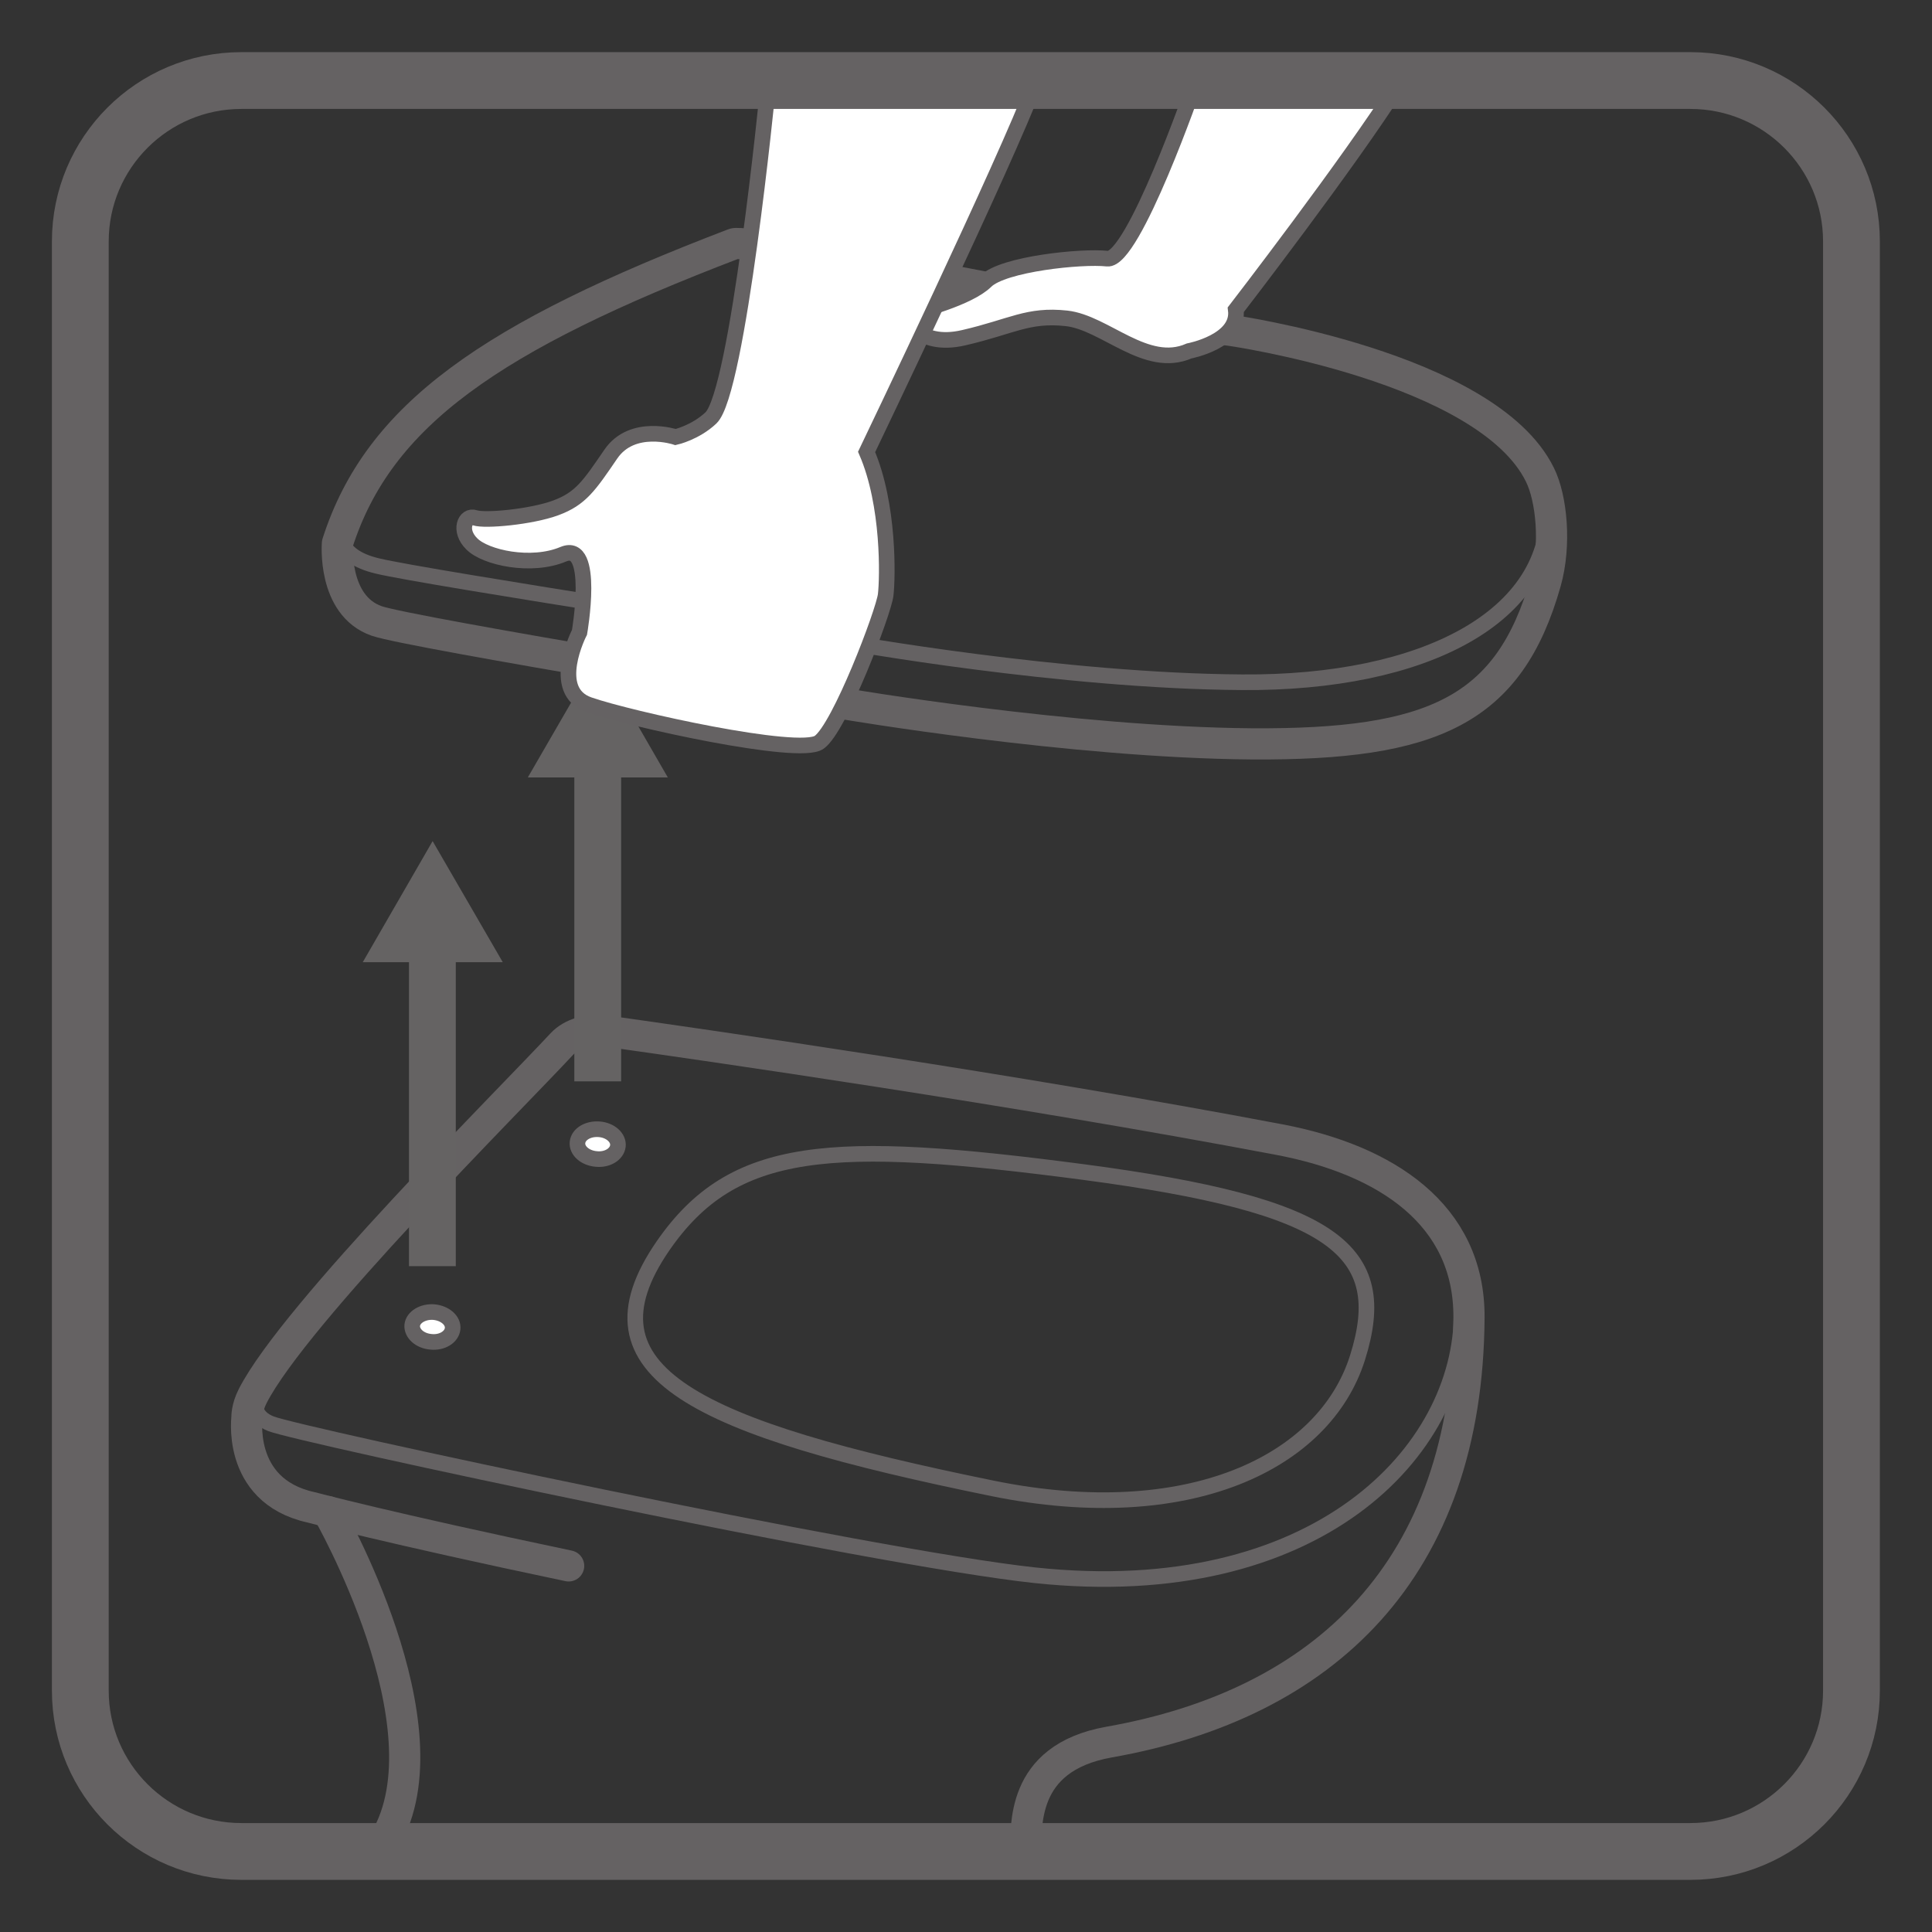
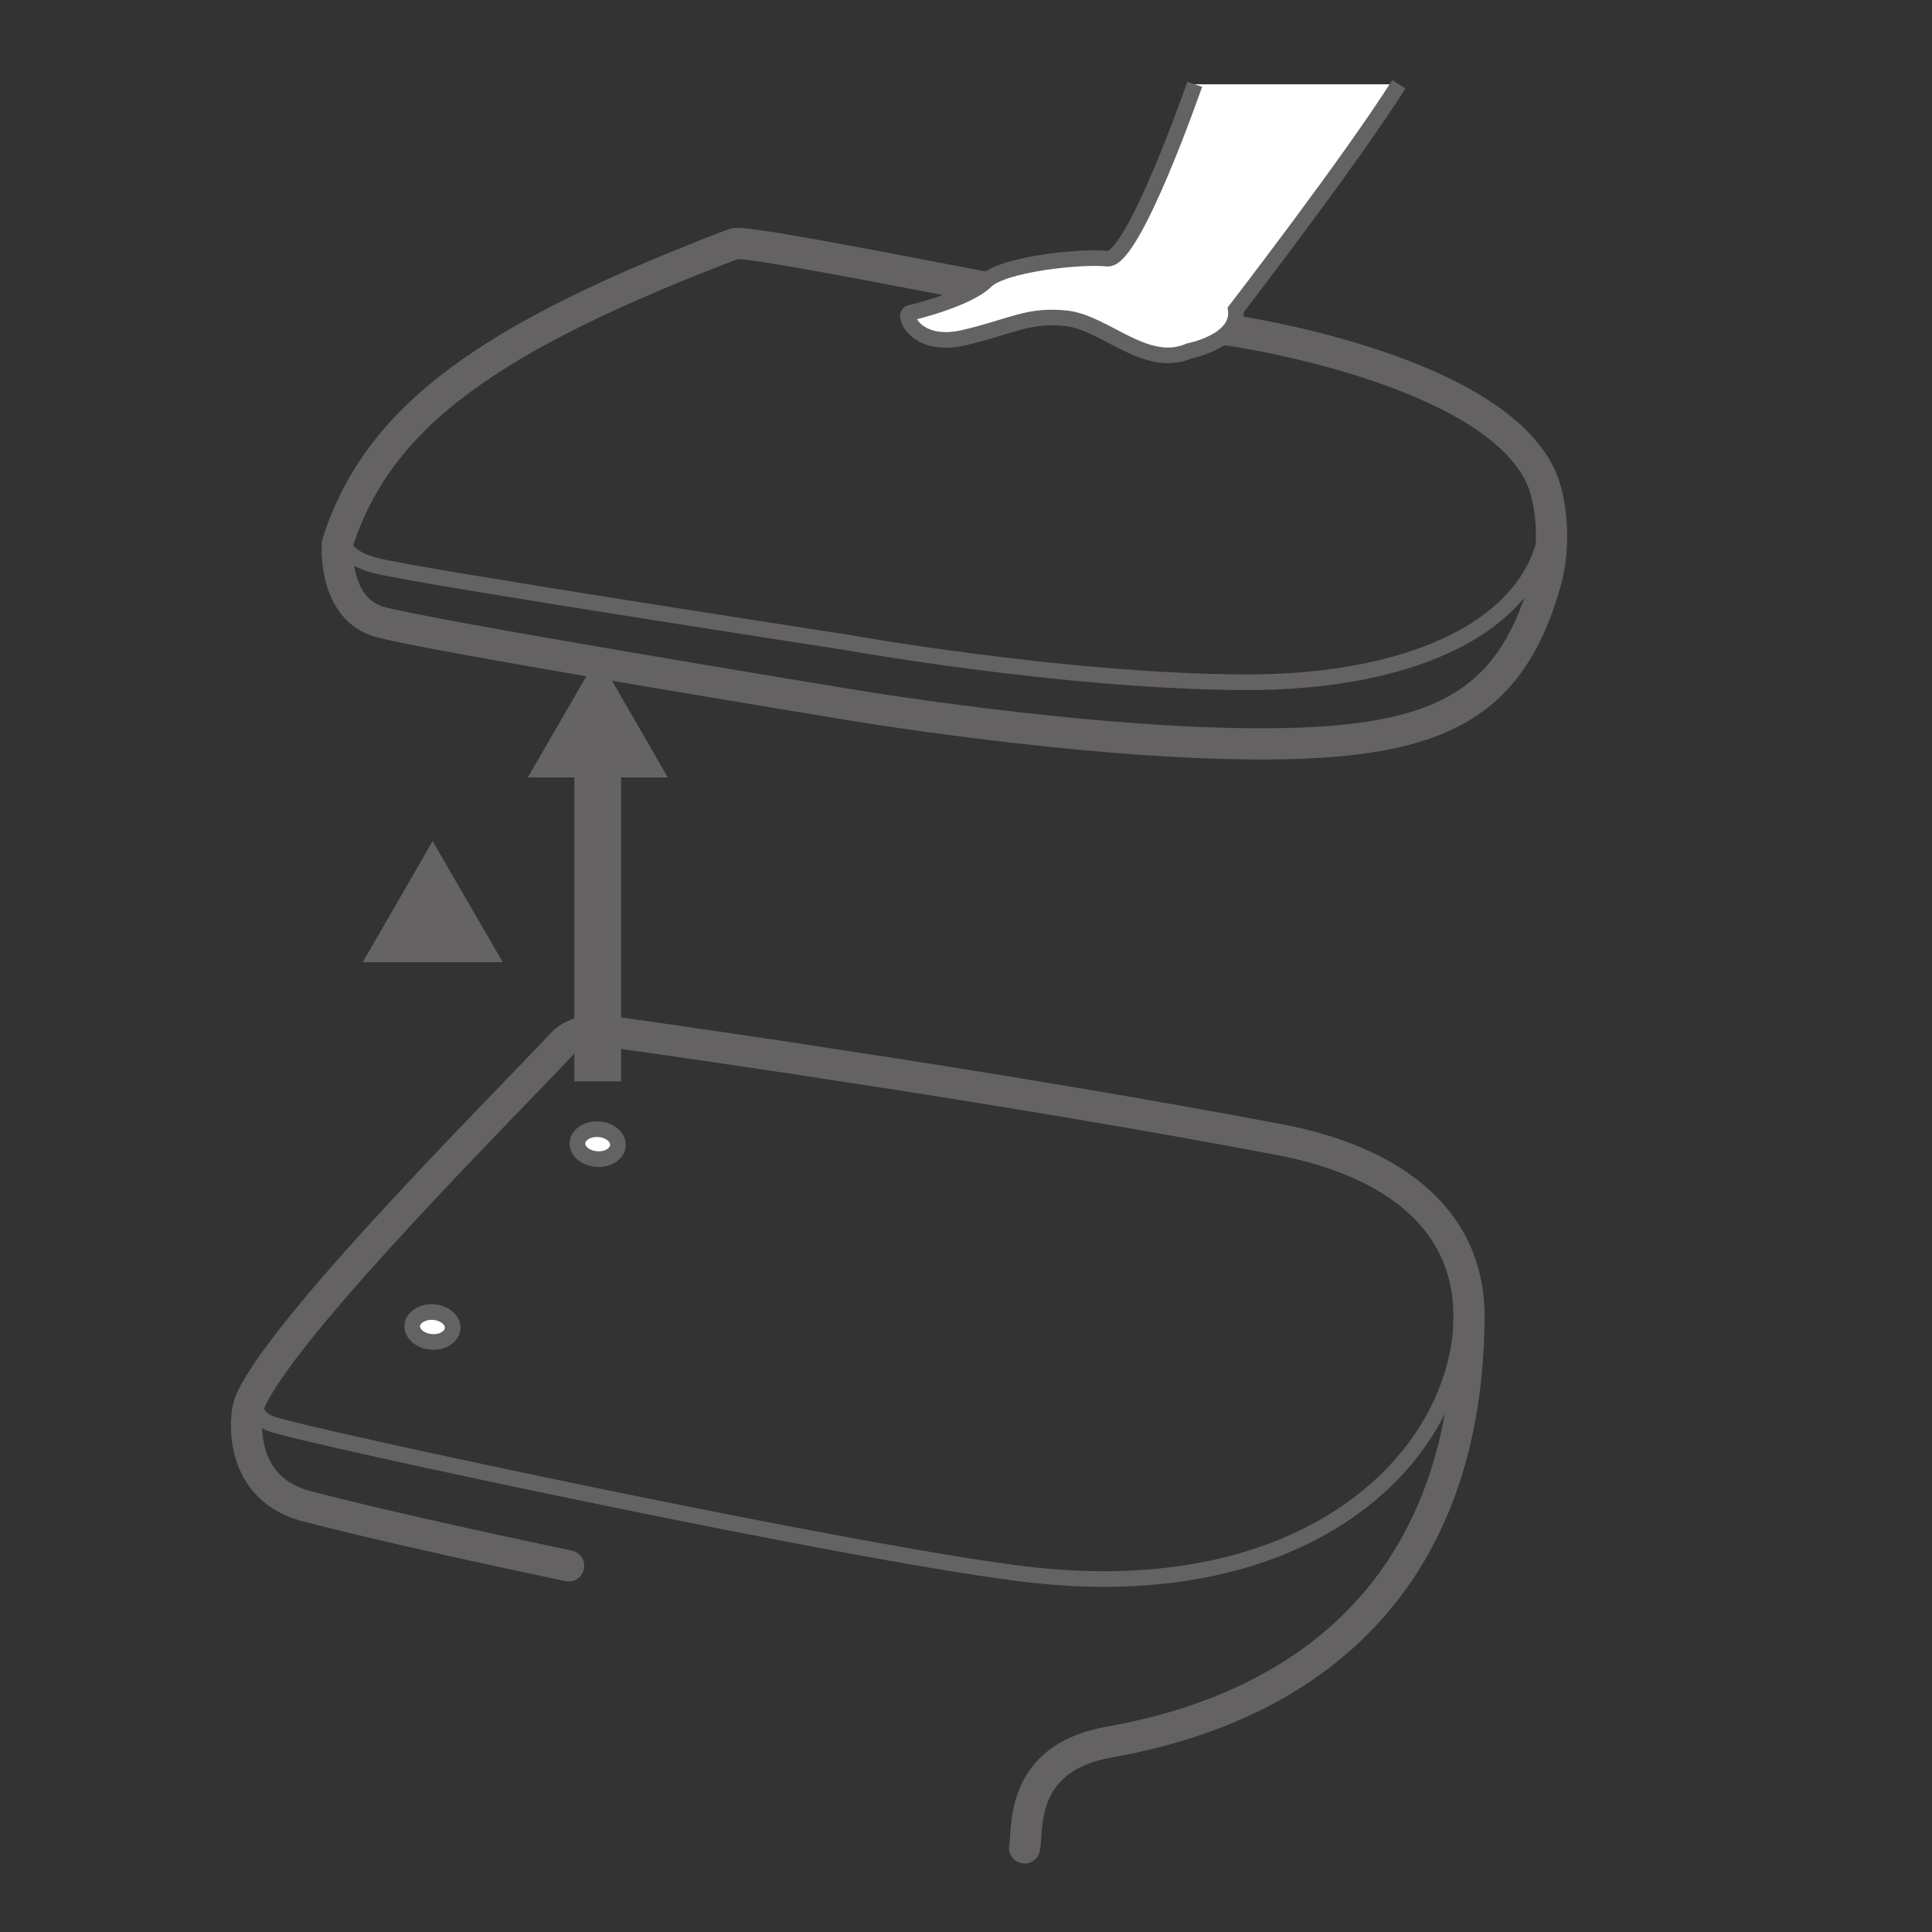
<svg xmlns="http://www.w3.org/2000/svg" width="34.016pt" height="34.016pt" viewBox="0 0 34.016 34.016" version="1.1">
  <rect x="0" y="0" width="34.016" height="34.016" fill="#333333" stroke="none" />
  <g id="surface1">
    <path style="fill:none;stroke-width:0.275;stroke-linecap:butt;stroke-linejoin:miter;stroke:rgb(39.61%,38.512%,38.785%);stroke-opacity:1;stroke-miterlimit:4;" d="M -0.002 -0.001 C 0.01 -2.454 -2.564 -5.161 -7.514 -4.634 C -10.369 -4.329 -20.478 -2.161 -20.967 -1.966 C -21.529 -1.743 -21.111 -1.134 -20.814 -0.767 " transform="matrix(1,0,0,-1,25.736,23.101)" />
    <path style=" stroke:none;fill-rule:nonzero;fill:rgb(100%,100%,100%);fill-opacity:1;" d="M 7.258 23.332 C 7.273 23.191 7.445 23.086 7.641 23.102 C 7.836 23.121 7.984 23.25 7.969 23.395 C 7.953 23.539 7.785 23.645 7.59 23.625 C 7.391 23.609 7.246 23.477 7.258 23.332 " />
    <path style="fill:none;stroke-width:0.275;stroke-linecap:butt;stroke-linejoin:miter;stroke:rgb(39.61%,38.512%,38.785%);stroke-opacity:1;stroke-miterlimit:4;" d="M -0.001 0.001 C 0.015 0.142 0.187 0.247 0.382 0.231 C 0.577 0.212 0.726 0.083 0.71 -0.062 C 0.694 -0.206 0.526 -0.312 0.331 -0.292 C 0.132 -0.276 -0.013 -0.144 -0.001 0.001 Z M -0.001 0.001 " transform="matrix(1,0,0,-1,7.259,23.333)" />
    <path style=" stroke:none;fill-rule:nonzero;fill:rgb(100%,100%,100%);fill-opacity:1;" d="M 10.168 20.113 C 10.184 19.969 10.352 19.867 10.551 19.883 C 10.746 19.898 10.895 20.031 10.879 20.176 C 10.863 20.32 10.695 20.426 10.5 20.406 C 10.301 20.391 10.152 20.258 10.168 20.113 " />
-     <path style="fill:none;stroke-width:0.275;stroke-linecap:butt;stroke-linejoin:miter;stroke:rgb(39.61%,38.512%,38.785%);stroke-opacity:1;stroke-miterlimit:4;" d="M 0.001 0.001 C 0.017 0.145 0.185 0.247 0.384 0.231 C 0.579 0.216 0.728 0.083 0.712 -0.062 C 0.696 -0.206 0.528 -0.312 0.333 -0.292 C 0.134 -0.276 -0.015 -0.144 0.001 0.001 Z M 0.001 0.001 " transform="matrix(1,0,0,-1,10.167,20.114)" />
+     <path style="fill:none;stroke-width:0.275;stroke-linecap:butt;stroke-linejoin:miter;stroke:rgb(39.61%,38.512%,38.785%);stroke-opacity:1;stroke-miterlimit:4;" d="M 0.001 0.001 C 0.017 0.145 0.185 0.247 0.384 0.231 C 0.579 0.216 0.728 0.083 0.712 -0.062 C 0.696 -0.206 0.528 -0.312 0.333 -0.292 C 0.134 -0.276 -0.015 -0.144 0.001 0.001 M 0.001 0.001 " transform="matrix(1,0,0,-1,10.167,20.114)" />
    <path style="fill:none;stroke-width:0.549;stroke-linecap:round;stroke-linejoin:round;stroke:rgb(39.61%,38.512%,38.785%);stroke-opacity:1;stroke-miterlimit:4;" d="M 0.001 -0.001 C -3.198 0.671 -4.534 1.03 -4.534 1.03 C -5.886 1.327 -5.647 2.702 -5.663 2.612 C -5.663 2.612 -5.671 2.776 -5.561 2.991 C -4.819 4.44 -1.022 8.214 -0.12 9.186 C 0.056 9.374 0.345 9.46 0.681 9.413 C 2.372 9.175 7.845 8.39 12.521 7.503 C 14.392 7.147 15.86 6.186 15.853 4.378 C 15.829 -0.064 13.302 -2.435 9.517 -3.103 C 7.911 -3.388 8.095 -4.646 8.028 -4.966 " transform="matrix(1,0,0,-1,10.011,27.569)" />
-     <path style="fill:none;stroke-width:0.549;stroke-linecap:round;stroke-linejoin:round;stroke:rgb(39.61%,38.512%,38.785%);stroke-opacity:1;stroke-miterlimit:3.864;" d="M -0.001 0.002 C -0.001 0.002 2.175 -3.787 1.007 -5.775 " transform="matrix(1,0,0,-1,5.774,26.615)" />
-     <path style="fill:none;stroke-width:0.275;stroke-linecap:butt;stroke-linejoin:miter;stroke:rgb(39.61%,38.512%,38.785%);stroke-opacity:1;stroke-miterlimit:4;" d="M 0 -0.002 C -0.586 -1.865 -2.992 -3.002 -6.418 -2.307 C -11.633 -1.244 -13.769 -0.268 -12.227 1.967 C -10.992 3.752 -9.277 3.85 -4.824 3.264 C -0.394 2.678 0.594 1.885 0 -0.002 Z M 0 -0.002 " transform="matrix(1,0,0,-1,23.902,23.9)" />
    <path style="fill:none;stroke-width:0.275;stroke-linecap:round;stroke-linejoin:round;stroke:rgb(39.61%,38.512%,38.785%);stroke-opacity:1;stroke-miterlimit:4;" d="M 0 0.002 C 0.098 -2.018 -2.203 -3.186 -5.387 -3.162 C -8.57 -3.143 -12.383 -2.455 -12.383 -2.455 C -12.383 -2.455 -19.781 -1.318 -20.613 -1.115 C -21.355 -0.939 -21.398 -0.49 -21.117 0.018 " transform="matrix(1,0,0,-1,27.258,8.85)" />
-     <path style="fill:none;stroke-width:0.824;stroke-linecap:butt;stroke-linejoin:miter;stroke:rgb(39.783%,38.687%,38.959%);stroke-opacity:1;stroke-miterlimit:4;" d="M -0.001 0.001 L -0.001 -5.71 " transform="matrix(1,0,0,-1,7.614,16.583)" />
    <path style=" stroke:none;fill-rule:nonzero;fill:rgb(39.783%,38.687%,38.959%);fill-opacity:1;" d="M 8.852 16.941 L 7.617 14.809 L 6.387 16.941 Z M 8.852 16.941 " />
    <path style="fill:none;stroke-width:0.824;stroke-linecap:butt;stroke-linejoin:miter;stroke:rgb(39.783%,38.687%,38.959%);stroke-opacity:1;stroke-miterlimit:4;" d="M 0.001 -0 L 0.001 -5.711 " transform="matrix(1,0,0,-1,10.523,13.328)" />
    <path style=" stroke:none;fill-rule:nonzero;fill:rgb(39.783%,38.687%,38.959%);fill-opacity:1;" d="M 11.758 13.688 L 10.527 11.555 L 9.293 13.688 Z M 11.758 13.688 " />
    <path style="fill:none;stroke-width:0.549;stroke-linecap:round;stroke-linejoin:round;stroke:rgb(39.61%,38.512%,38.785%);stroke-opacity:1;stroke-miterlimit:4;" d="M 0.001 0.002 C 0.724 2.264 2.712 3.643 6.981 5.275 C 7.255 5.385 13.872 3.963 15.724 3.752 C 15.724 3.752 20.239 3.111 21.173 1.209 C 21.38 0.791 21.458 -0.025 21.274 -0.678 C 20.634 -2.943 19.29 -3.549 16.106 -3.529 C 12.927 -3.506 8.915 -2.822 8.915 -2.822 C 8.915 -2.822 1.282 -1.572 0.692 -1.365 C -0.089 -1.092 0.001 0.002 0.001 0.002 " transform="matrix(1,0,0,-1,5.94,9.568)" />
    <path style="fill-rule:evenodd;fill:rgb(100%,100%,100%);fill-opacity:1;stroke-width:0.275;stroke-linecap:butt;stroke-linejoin:miter;stroke:rgb(39.61%,38.512%,38.785%);stroke-opacity:1;stroke-miterlimit:4;" d="M -0 0.002 C -0 0.002 -1.082 -3.119 -1.539 -3.068 C -1.996 -3.018 -3.371 -3.162 -3.676 -3.463 C -3.981 -3.764 -4.875 -3.994 -5.012 -4.022 C -5.152 -4.049 -4.906 -4.658 -4.063 -4.459 C -3.219 -4.264 -2.938 -4.045 -2.258 -4.119 C -1.578 -4.193 -0.856 -5.025 -0.098 -4.693 C -0.098 -4.693 0.793 -4.525 0.723 -3.967 C 0.723 -3.967 2.73 -1.365 3.594 0.002 " transform="matrix(1,0,0,-1,21.035,1.486)" />
-     <path style="fill-rule:evenodd;fill:rgb(100%,100%,100%);fill-opacity:1;stroke-width:0.275;stroke-linecap:butt;stroke-linejoin:miter;stroke:rgb(39.61%,38.512%,38.785%);stroke-opacity:1;stroke-miterlimit:4;" d="M 0.002 -0.002 C 0.002 -0.002 -0.522 -5.326 -0.998 -5.771 C -1.272 -6.029 -1.619 -6.107 -1.619 -6.107 C -1.619 -6.107 -2.381 -5.854 -2.76 -6.408 C -3.139 -6.963 -3.291 -7.193 -3.729 -7.354 C -4.162 -7.514 -4.979 -7.588 -5.15 -7.529 C -5.326 -7.467 -5.447 -7.756 -5.205 -7.99 C -4.967 -8.229 -4.162 -8.408 -3.596 -8.17 C -3.029 -7.932 -3.311 -9.545 -3.311 -9.545 C -3.311 -9.545 -3.846 -10.58 -3.143 -10.822 C -2.439 -11.068 0.553 -11.732 0.908 -11.482 C 1.268 -11.232 2.045 -9.186 2.08 -8.885 C 2.115 -8.588 2.146 -7.299 1.744 -6.369 C 1.744 -6.369 4.248 -1.146 4.705 0.104 " transform="matrix(1,0,0,-1,13.514,1.588)" />
-     <path style="fill:none;stroke-width:1;stroke-linecap:butt;stroke-linejoin:miter;stroke:rgb(39.61%,38.512%,38.785%);stroke-opacity:1;stroke-miterlimit:4;" d="M 0.001 -0.001 C 0.001 -1.564 -1.269 -2.833 -2.835 -2.833 L -28.347 -2.833 C -29.913 -2.833 -31.183 -1.564 -31.183 -0.001 L -31.183 25.515 C -31.183 27.077 -29.913 28.347 -28.347 28.347 L -2.835 28.347 C -1.269 28.347 0.001 27.077 0.001 25.515 Z M 0.001 -0.001 " transform="matrix(1,0,0,-1,32.597,29.765)" />
  </g>
</svg>